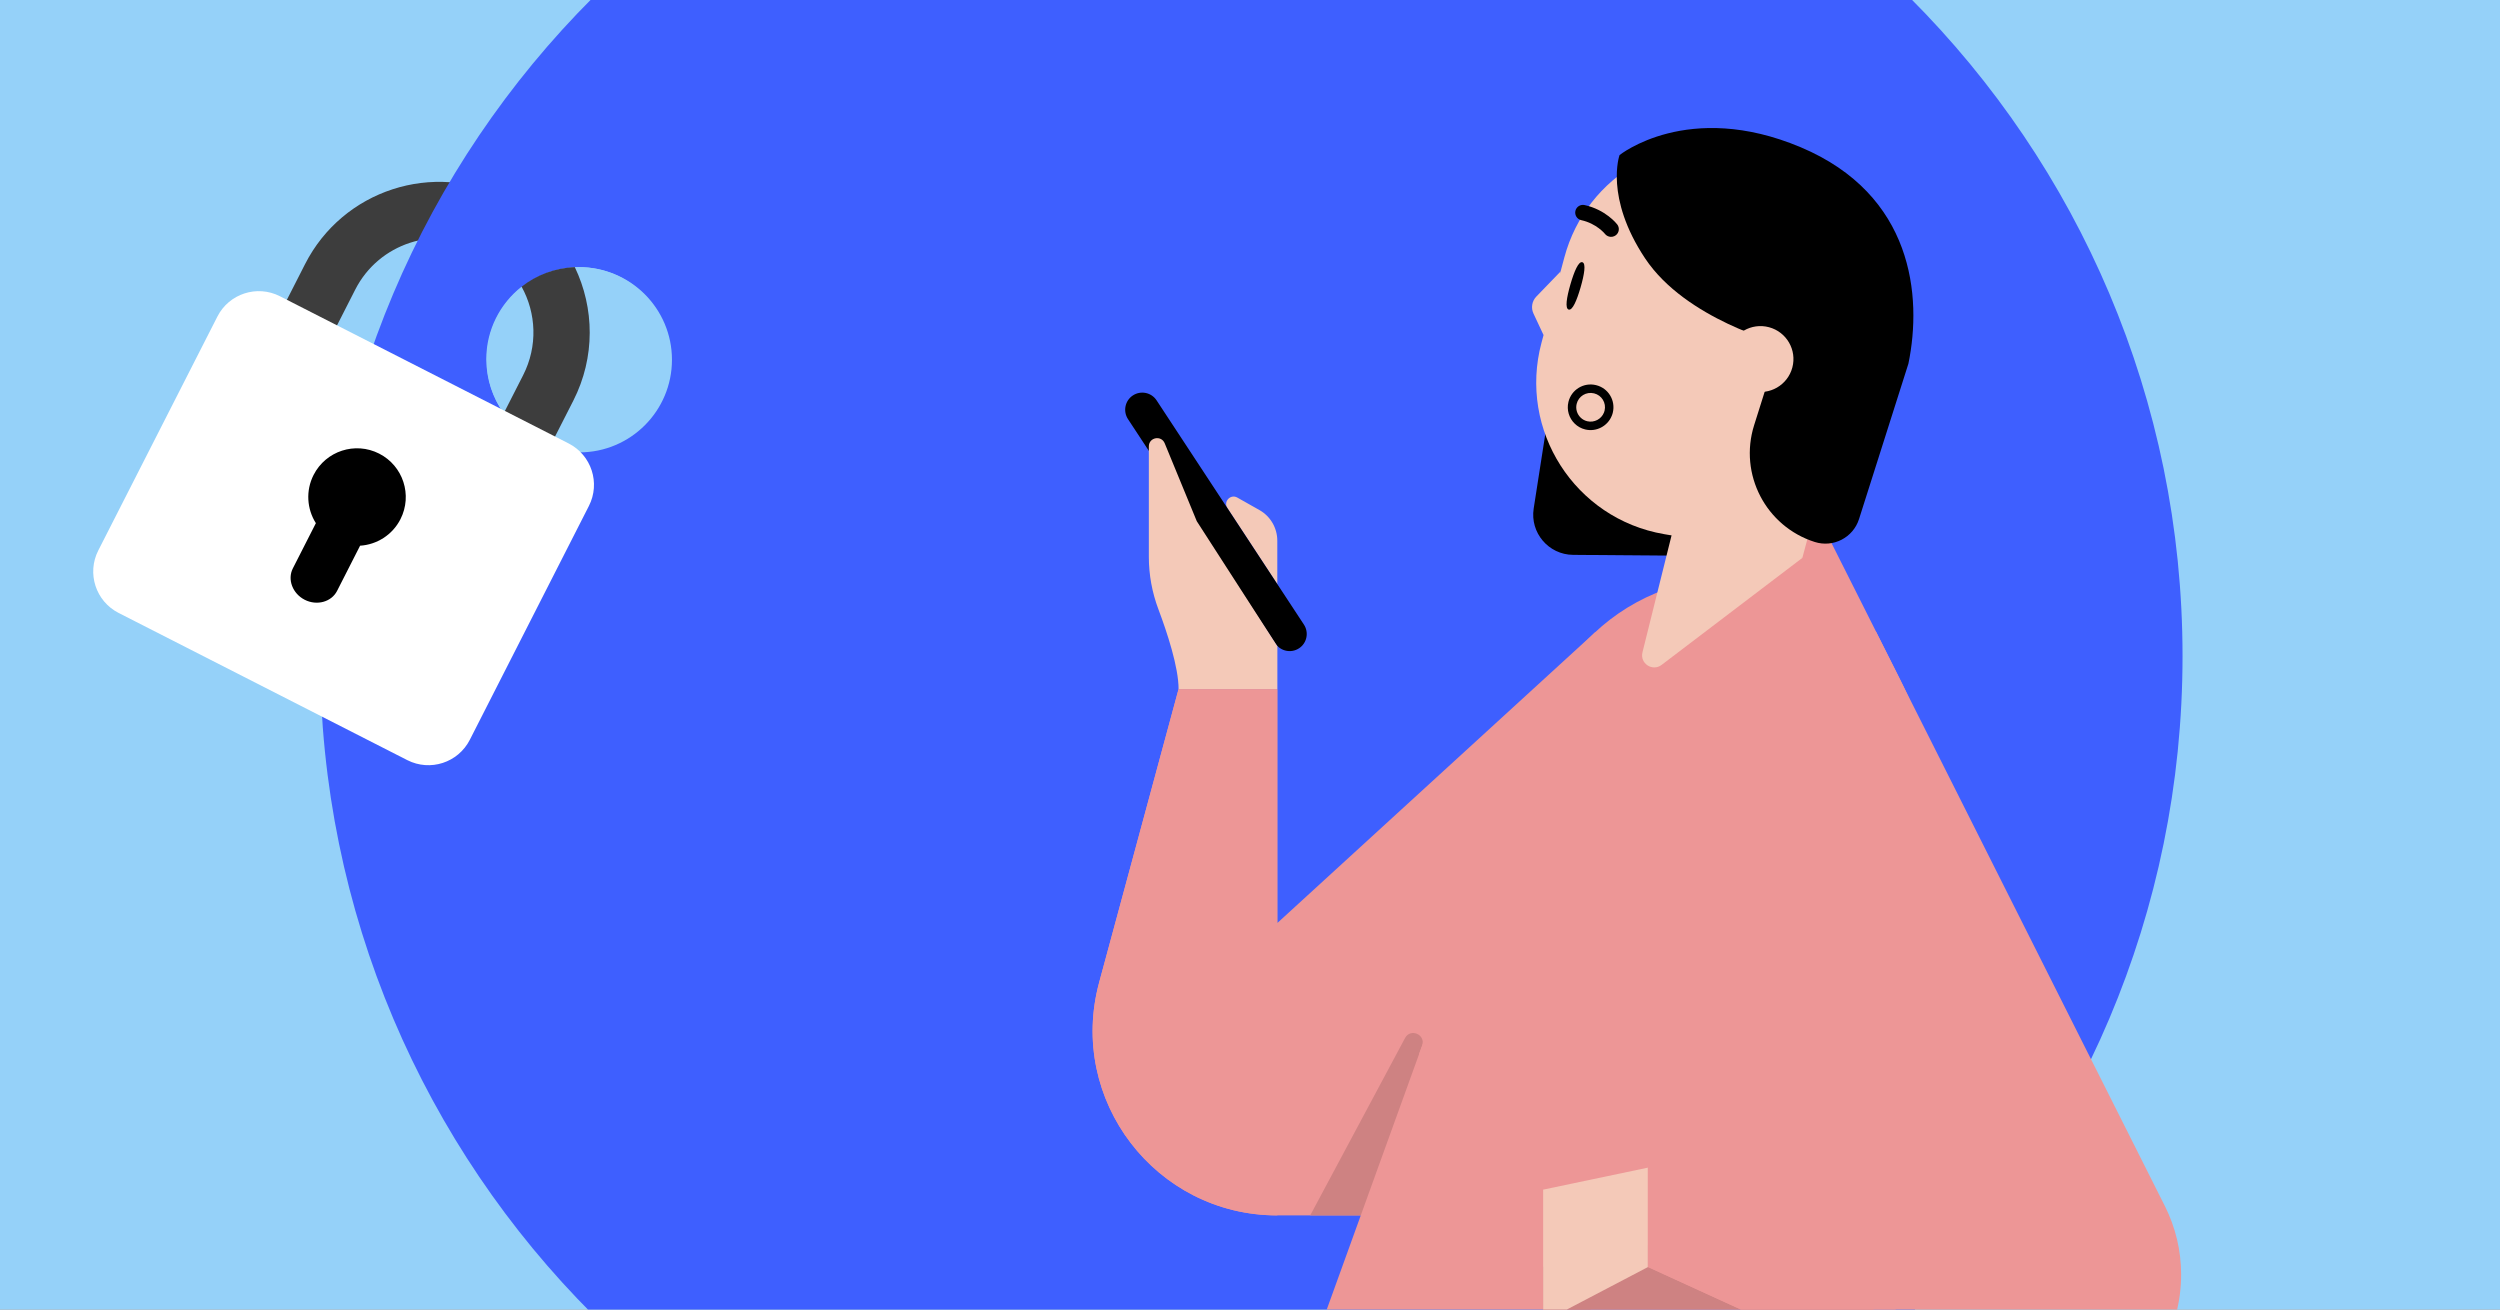
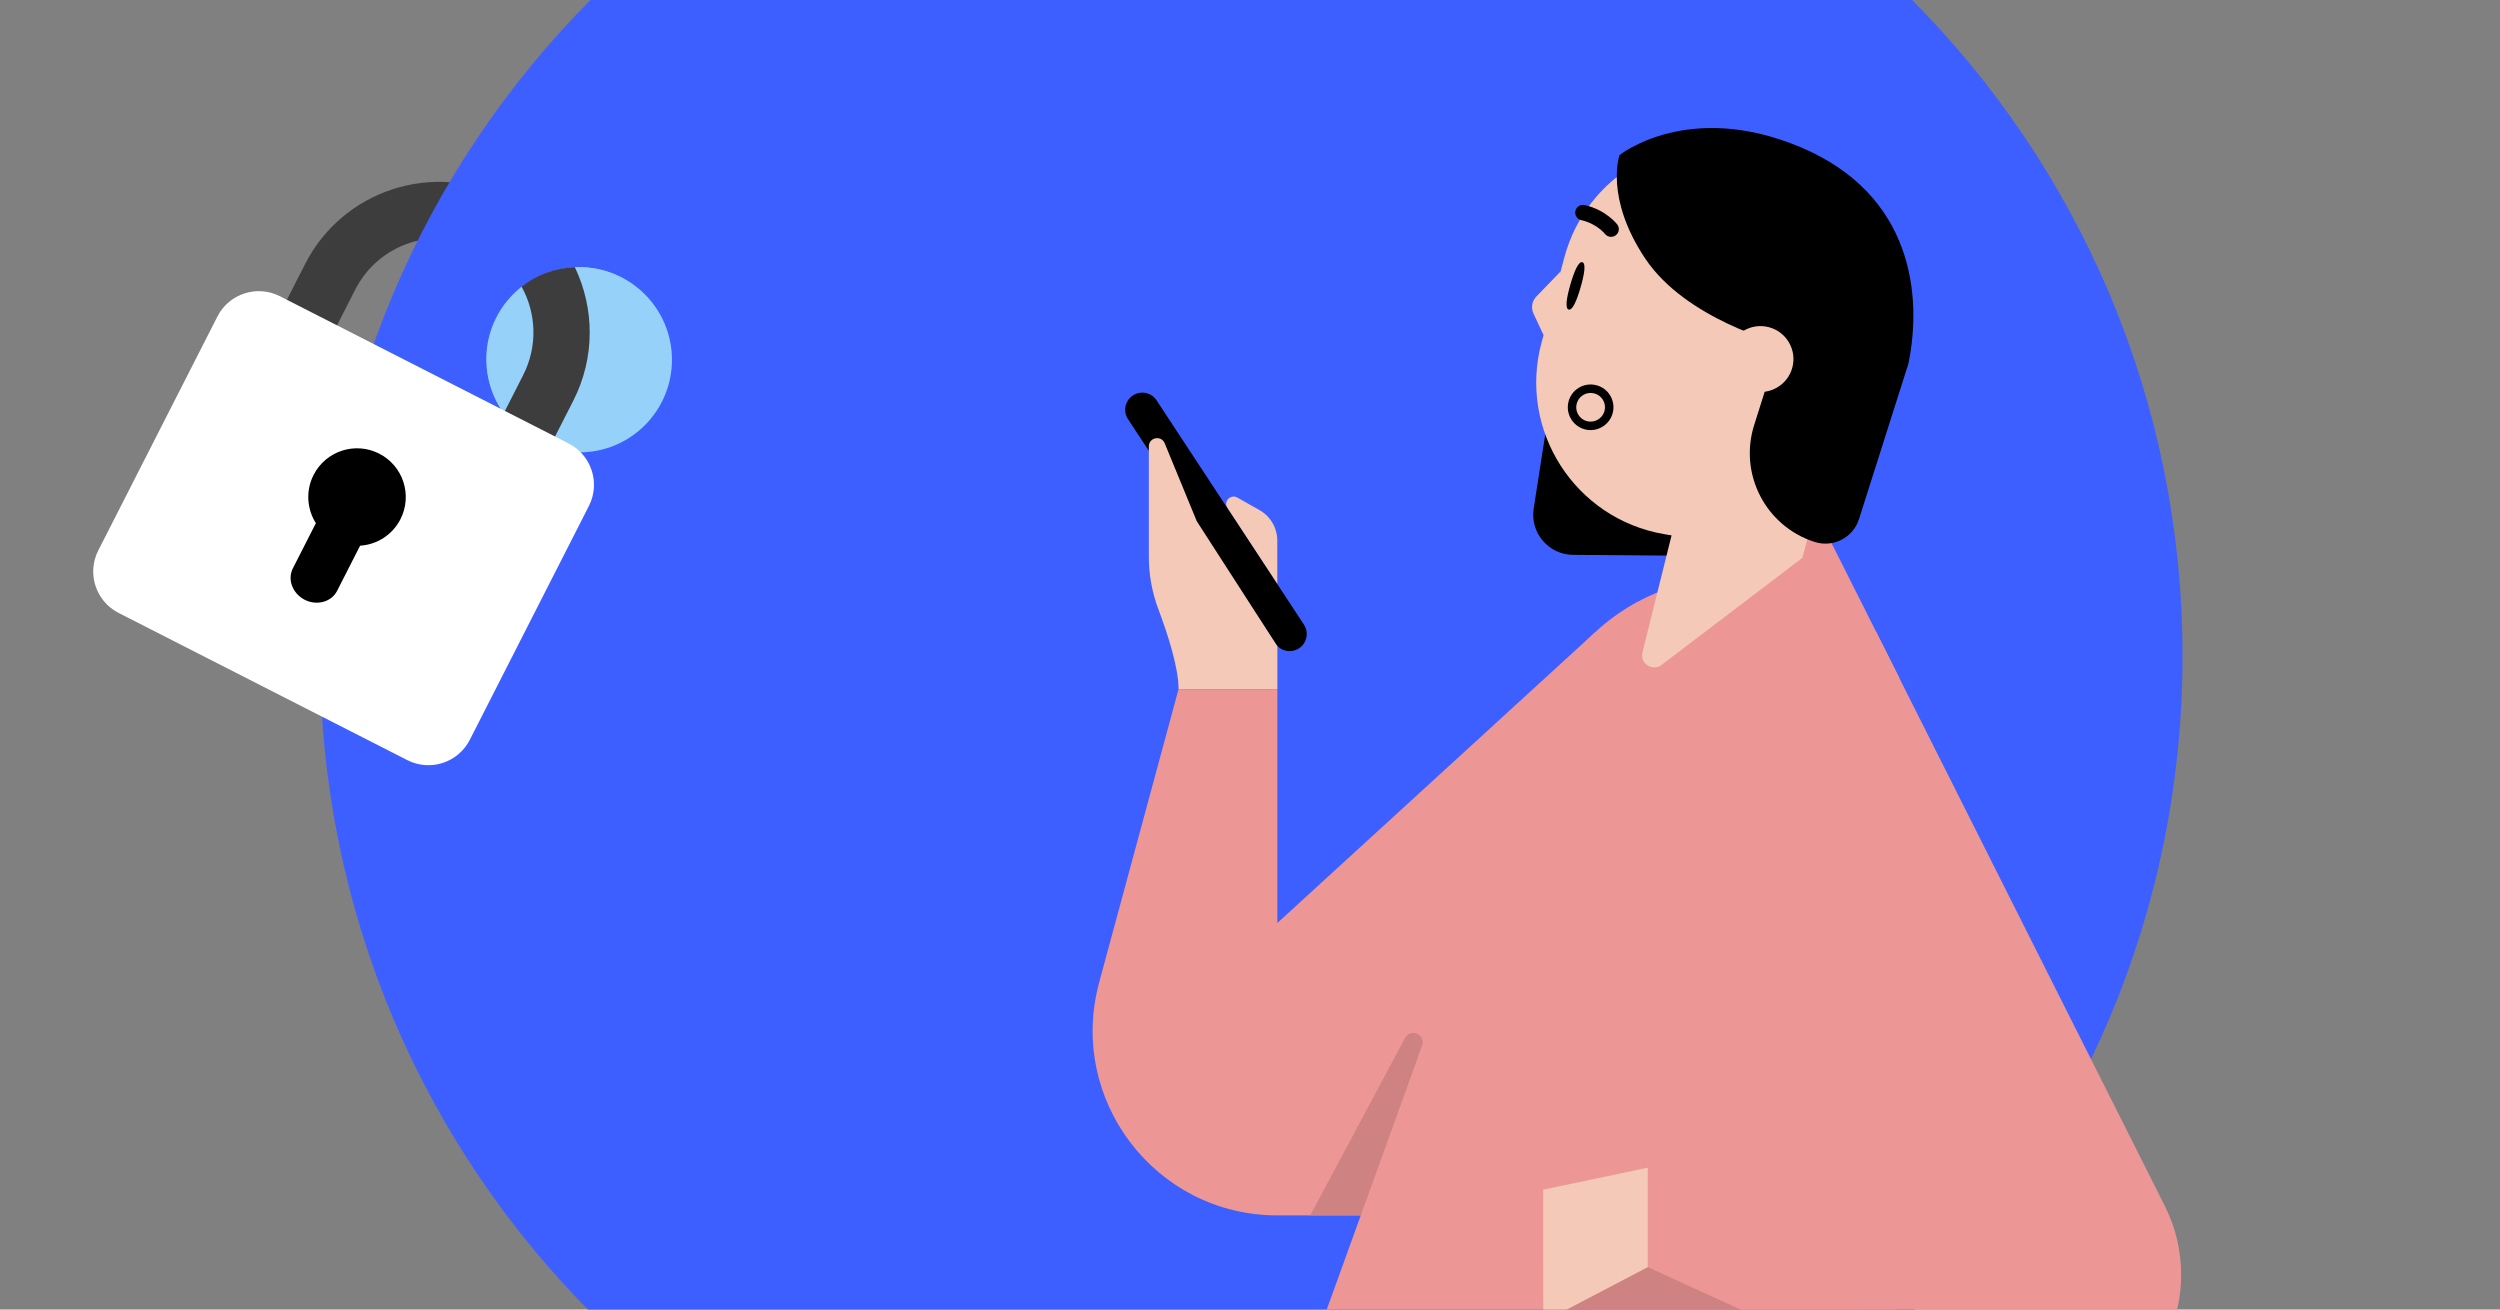
<svg xmlns="http://www.w3.org/2000/svg" width="945" height="495" viewBox="0 0 945 495" fill="none">
  <rect x="0" y="0" width="945" height="495" fill="#808080" stroke="none" />
  <g clip-path="url(#clip0_3167_3655)">
-     <rect width="945" height="495" fill="#95D1F9" />
    <path fill-rule="evenodd" clip-rule="evenodd" d="M191.831 74.947C219.828 89.205 230.966 123.46 216.708 151.458L205.505 173.457L186.55 163.804L197.753 141.805C206.68 124.276 199.706 102.829 182.178 93.902C164.649 84.976 143.202 91.95 134.275 109.478L123.072 131.477L104.117 121.824L115.32 99.825C129.578 71.828 163.833 60.69 191.831 74.947Z" fill="#3D3D3D" />
    <path d="M825 248C825 442.404 667.404 600 473 600C278.596 600 121 442.404 121 248C121 53.596 278.596 -104 473 -104C667.404 -104 825 53.596 825 248Z" fill="#3E5FFF" />
    <path d="M415.479 371.405C403.473 415.754 436.875 459.424 482.836 459.424H603.111V238.855L482.836 348.892V260.534H445.488L415.465 371.42L415.479 371.405Z" fill="#ED9696" />
    <path d="M541.674 459.414H495.261L531.11 392.368C533.189 388.493 539.043 391.123 537.559 395.239L536.399 398.406" fill="#CE8282" />
    <path d="M463.967 192.082C462.341 189.607 465.141 186.623 467.701 188.08L476.044 192.789C480.23 195.136 482.818 199.577 482.818 204.385V220.818L463.953 192.082H463.967Z" fill="#F4C9B8" />
    <path d="M482.085 243.203L426.38 158.424C424.429 155.44 425.249 151.424 428.233 149.472C431.217 147.521 435.233 148.341 437.185 151.325L492.889 236.104C494.841 239.088 494.02 243.104 491.036 245.056C488.052 247.008 484.036 246.187 482.085 243.203Z" fill="black" />
    <path d="M434.26 168.745C434.26 165.323 438.955 164.404 440.256 167.557L452.375 197.001L482.851 244.291V260.483H445.502C445.502 252.139 441.161 239.044 437.88 230.319C435.49 223.969 434.26 217.252 434.26 210.463V168.731" fill="#F4C9B8" />
-     <path d="M701.886 524.115C698.818 538.441 686.146 548.679 671.51 548.679H526.373C504.835 548.679 489.831 527.297 497.156 507.046L583.237 268.913C590.534 248.69 606.005 232.47 625.86 224.211L688.678 198.063L717.881 256.115C736.717 293.548 742.176 336.284 733.394 377.253L701.886 524.129" fill="#ED9696" />
-     <path d="M445.484 260.508L415.461 371.393C403.455 415.756 436.858 459.411 482.818 459.411V260.508H445.47H445.484Z" fill="#ED9696" />
+     <path d="M701.886 524.115C698.818 538.441 686.146 548.679 671.51 548.679H526.373C504.835 548.679 489.831 527.297 497.156 507.046L583.237 268.913C590.534 248.69 606.005 232.47 625.86 224.211L688.678 198.063L717.881 256.115L701.886 524.129" fill="#ED9696" />
    <path d="M583.322 478.862L717.555 450.961L701.858 524.116C700.769 529.207 698.45 533.761 695.268 537.551L625.478 500.358C613.811 494.15 599.33 499.099 593.9 511.148L591.807 515.772C589.841 520.142 583.293 518.742 583.293 513.948V478.862H583.308H583.322Z" fill="#CE8282" />
    <path d="M583.314 481.397L614.468 465.7L590.668 518.137C588.942 521.913 583.3 520.697 583.3 516.553V481.397H583.314Z" fill="#CE8282" />
    <path d="M622.923 441.384V478.944L583.312 499.69V449.685L622.923 441.37V441.384Z" fill="#F4C9B8" />
    <path d="M619.415 283.789L691.453 426.988L622.907 441.356V478.917L743.183 533.928C781.196 551.323 824.47 523.548 824.47 481.731C824.47 472.779 822.363 463.941 818.346 455.937L709.087 238.691L619.415 283.803V283.789Z" fill="#ED9696" />
    <path d="M622.906 441.369V478.929L743.181 533.941C743.181 533.941 691.451 468.818 691.451 427.001L622.906 441.369Z" fill="#ED9696" />
    <path d="M596.101 87.189L579.734 192.211C578.308 201.369 585.347 209.659 594.622 209.739L662.173 210.274L656.148 119.747L596.101 87.189Z" fill="black" />
    <path d="M681.295 210.878L659.02 196.671L633.742 194.766L620.853 246.58C619.809 250.789 624.636 253.954 628.088 251.333L681.295 210.878Z" fill="#F4C9B8" />
    <path d="M681.291 210.875L703.67 127.353C711.98 96.343 693.576 64.451 662.555 56.139C631.534 47.827 599.652 66.234 591.34 97.254L582.689 129.541C573.831 162.6 595.307 196.12 629.035 201.904" fill="#F4C9B8" />
    <path d="M589.907 102.603L580.716 112.12C579.077 113.832 578.642 116.362 579.652 118.52L583.47 126.669L588.551 115.647L589.918 102.605L589.897 102.6L589.907 102.603Z" fill="#F4C9B8" />
    <path d="M672.827 129.76C672.827 129.76 637.207 120.771 621.836 97.65C606.465 74.53 612.185 58.63 612.185 58.63C612.185 58.63 638.099 37.736 680.634 55.644C723.169 73.552 726.626 111.984 721.385 137.444L702.713 196.207C700.486 203.215 692.991 207.095 685.983 204.868C667.478 198.988 657.222 179.244 663.061 160.726L672.818 129.787L672.827 129.76Z" fill="black" />
    <path d="M653.435 132.498C655.216 125.849 662.042 121.909 668.69 123.69C675.339 125.472 679.28 132.297 677.498 138.946C675.717 145.594 668.891 149.535 662.243 147.753C655.594 145.972 651.653 139.147 653.435 132.498Z" fill="#F4C9B8" />
    <path d="M608.222 89.434C609.076 89.663 610.035 89.501 610.8 88.911C612.07 87.917 612.294 86.091 611.3 84.821C611.131 84.588 606.902 79.251 598.983 77.516C597.412 77.161 595.842 78.163 595.498 79.737C595.164 81.313 596.125 82.872 597.719 83.222C603.513 84.488 606.67 88.39 606.693 88.429C607.088 88.932 607.638 89.267 608.224 89.424" fill="black" />
    <path d="M593.618 107.508C592.193 112.454 591.514 116.596 592.957 117.016C594.4 117.436 596.031 113.571 597.466 108.627C598.891 103.681 599.57 99.539 598.127 99.119C596.684 98.699 595.053 102.564 593.618 107.508Z" fill="black" />
    <path fill-rule="evenodd" clip-rule="evenodd" d="M606.532 155.224C607.235 152.313 605.475 149.395 602.544 148.686C599.599 147.974 596.689 149.757 595.976 152.668C595.506 154.615 596.135 156.553 597.476 157.851L597.481 157.855L597.485 157.859C598.144 158.507 598.988 158.989 599.97 159.227L599.97 159.227C602.6 159.864 605.315 158.428 606.29 155.965C606.392 155.724 606.465 155.476 606.532 155.224ZM609.634 155.999C610.764 151.378 607.964 146.708 603.296 145.579C598.638 144.452 594.001 147.286 592.87 151.911L592.87 151.913L592.869 151.915C592.124 155 593.125 158.086 595.249 160.144C596.318 161.193 597.675 161.961 599.218 162.334C603.392 163.344 607.679 161.093 609.248 157.175C609.416 156.797 609.531 156.399 609.634 155.999Z" fill="black" />
    <path d="M218.663 100.945C237.906 100.945 253.506 116.545 253.506 135.788C253.506 155.031 237.906 170.63 218.663 170.63C214.878 170.63 211.235 170.023 207.822 168.907L216.71 151.456C225.083 135.014 224.697 116.414 217.282 100.974C217.74 100.956 218.201 100.945 218.663 100.945ZM197.167 108.364C202.702 118.367 203.333 130.85 197.755 141.803L190.424 156.197C186.271 150.461 183.82 143.411 183.82 135.788C183.82 124.656 189.041 114.743 197.167 108.364Z" fill="#95D1F9" />
    <path d="M254 136C254 155.33 238.33 171 219 171C199.67 171 184 155.33 184 136C184 116.67 199.67 101 219 101C238.33 101 254 116.67 254 136Z" fill="#95D1F9" />
    <path d="M217.28 100.977C224.695 116.417 225.081 135.016 216.708 151.458L207.82 168.909C200.758 166.599 194.69 162.094 190.422 156.199L197.753 141.805C203.331 130.851 202.7 118.369 197.165 108.366C202.748 103.983 209.704 101.272 217.28 100.977Z" fill="#3D3D3D" />
    <path d="M82.176 119.655C86.579 111.009 97.157 107.569 105.803 111.972L214.927 167.613C223.573 172.016 227.013 182.595 222.61 191.241L177.587 279.65C173.184 288.296 162.605 291.735 153.959 287.332L44.836 231.691C36.19 227.288 32.75 216.71 37.153 208.064L82.176 119.655Z" fill="white" />
    <path d="M136.114 206.275C142.397 205.874 148.313 202.261 151.377 196.245C155.995 187.177 152.388 176.083 143.32 171.465C134.252 166.847 123.158 170.454 118.54 179.522C115.477 185.536 116.033 192.442 119.4 197.758L110.693 214.855C108.564 219.036 110.584 224.374 115.179 226.714C119.775 229.055 125.28 227.549 127.41 223.368L136.114 206.275Z" fill="black" />
  </g>
  <defs>
    <clipPath id="clip0_3167_3655">
      <rect width="945" height="495" fill="white" />
    </clipPath>
  </defs>
</svg>